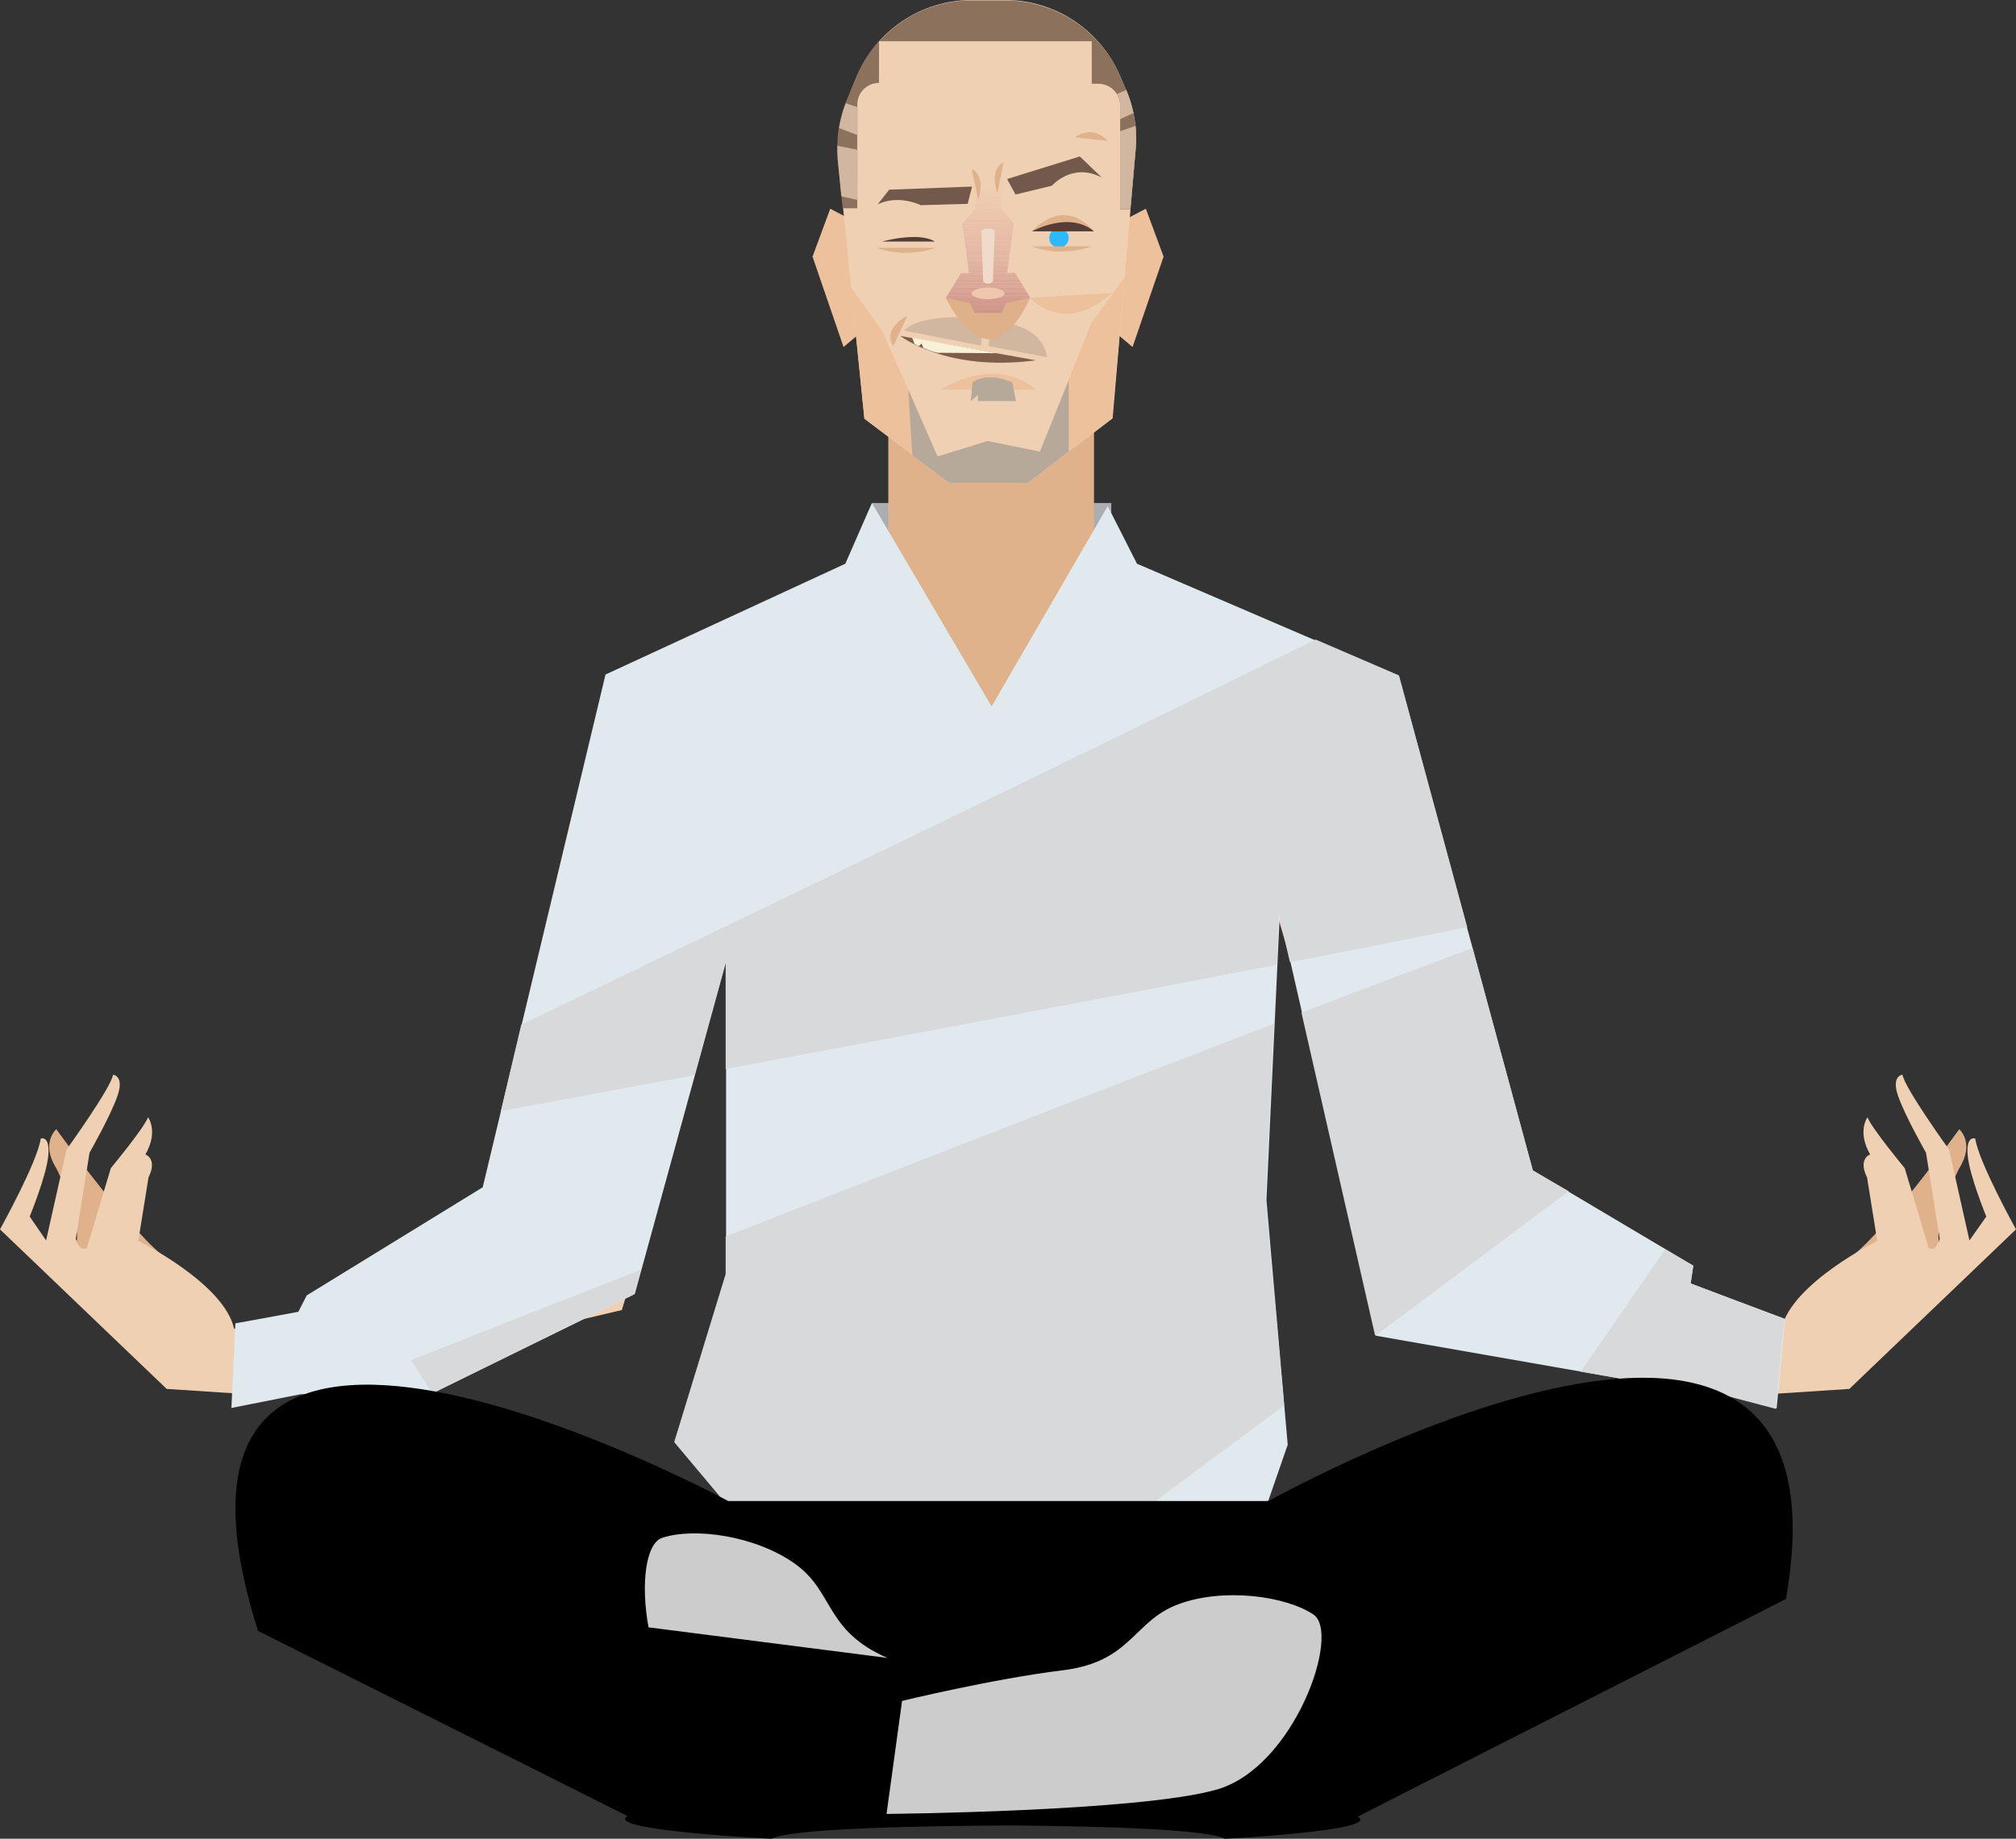
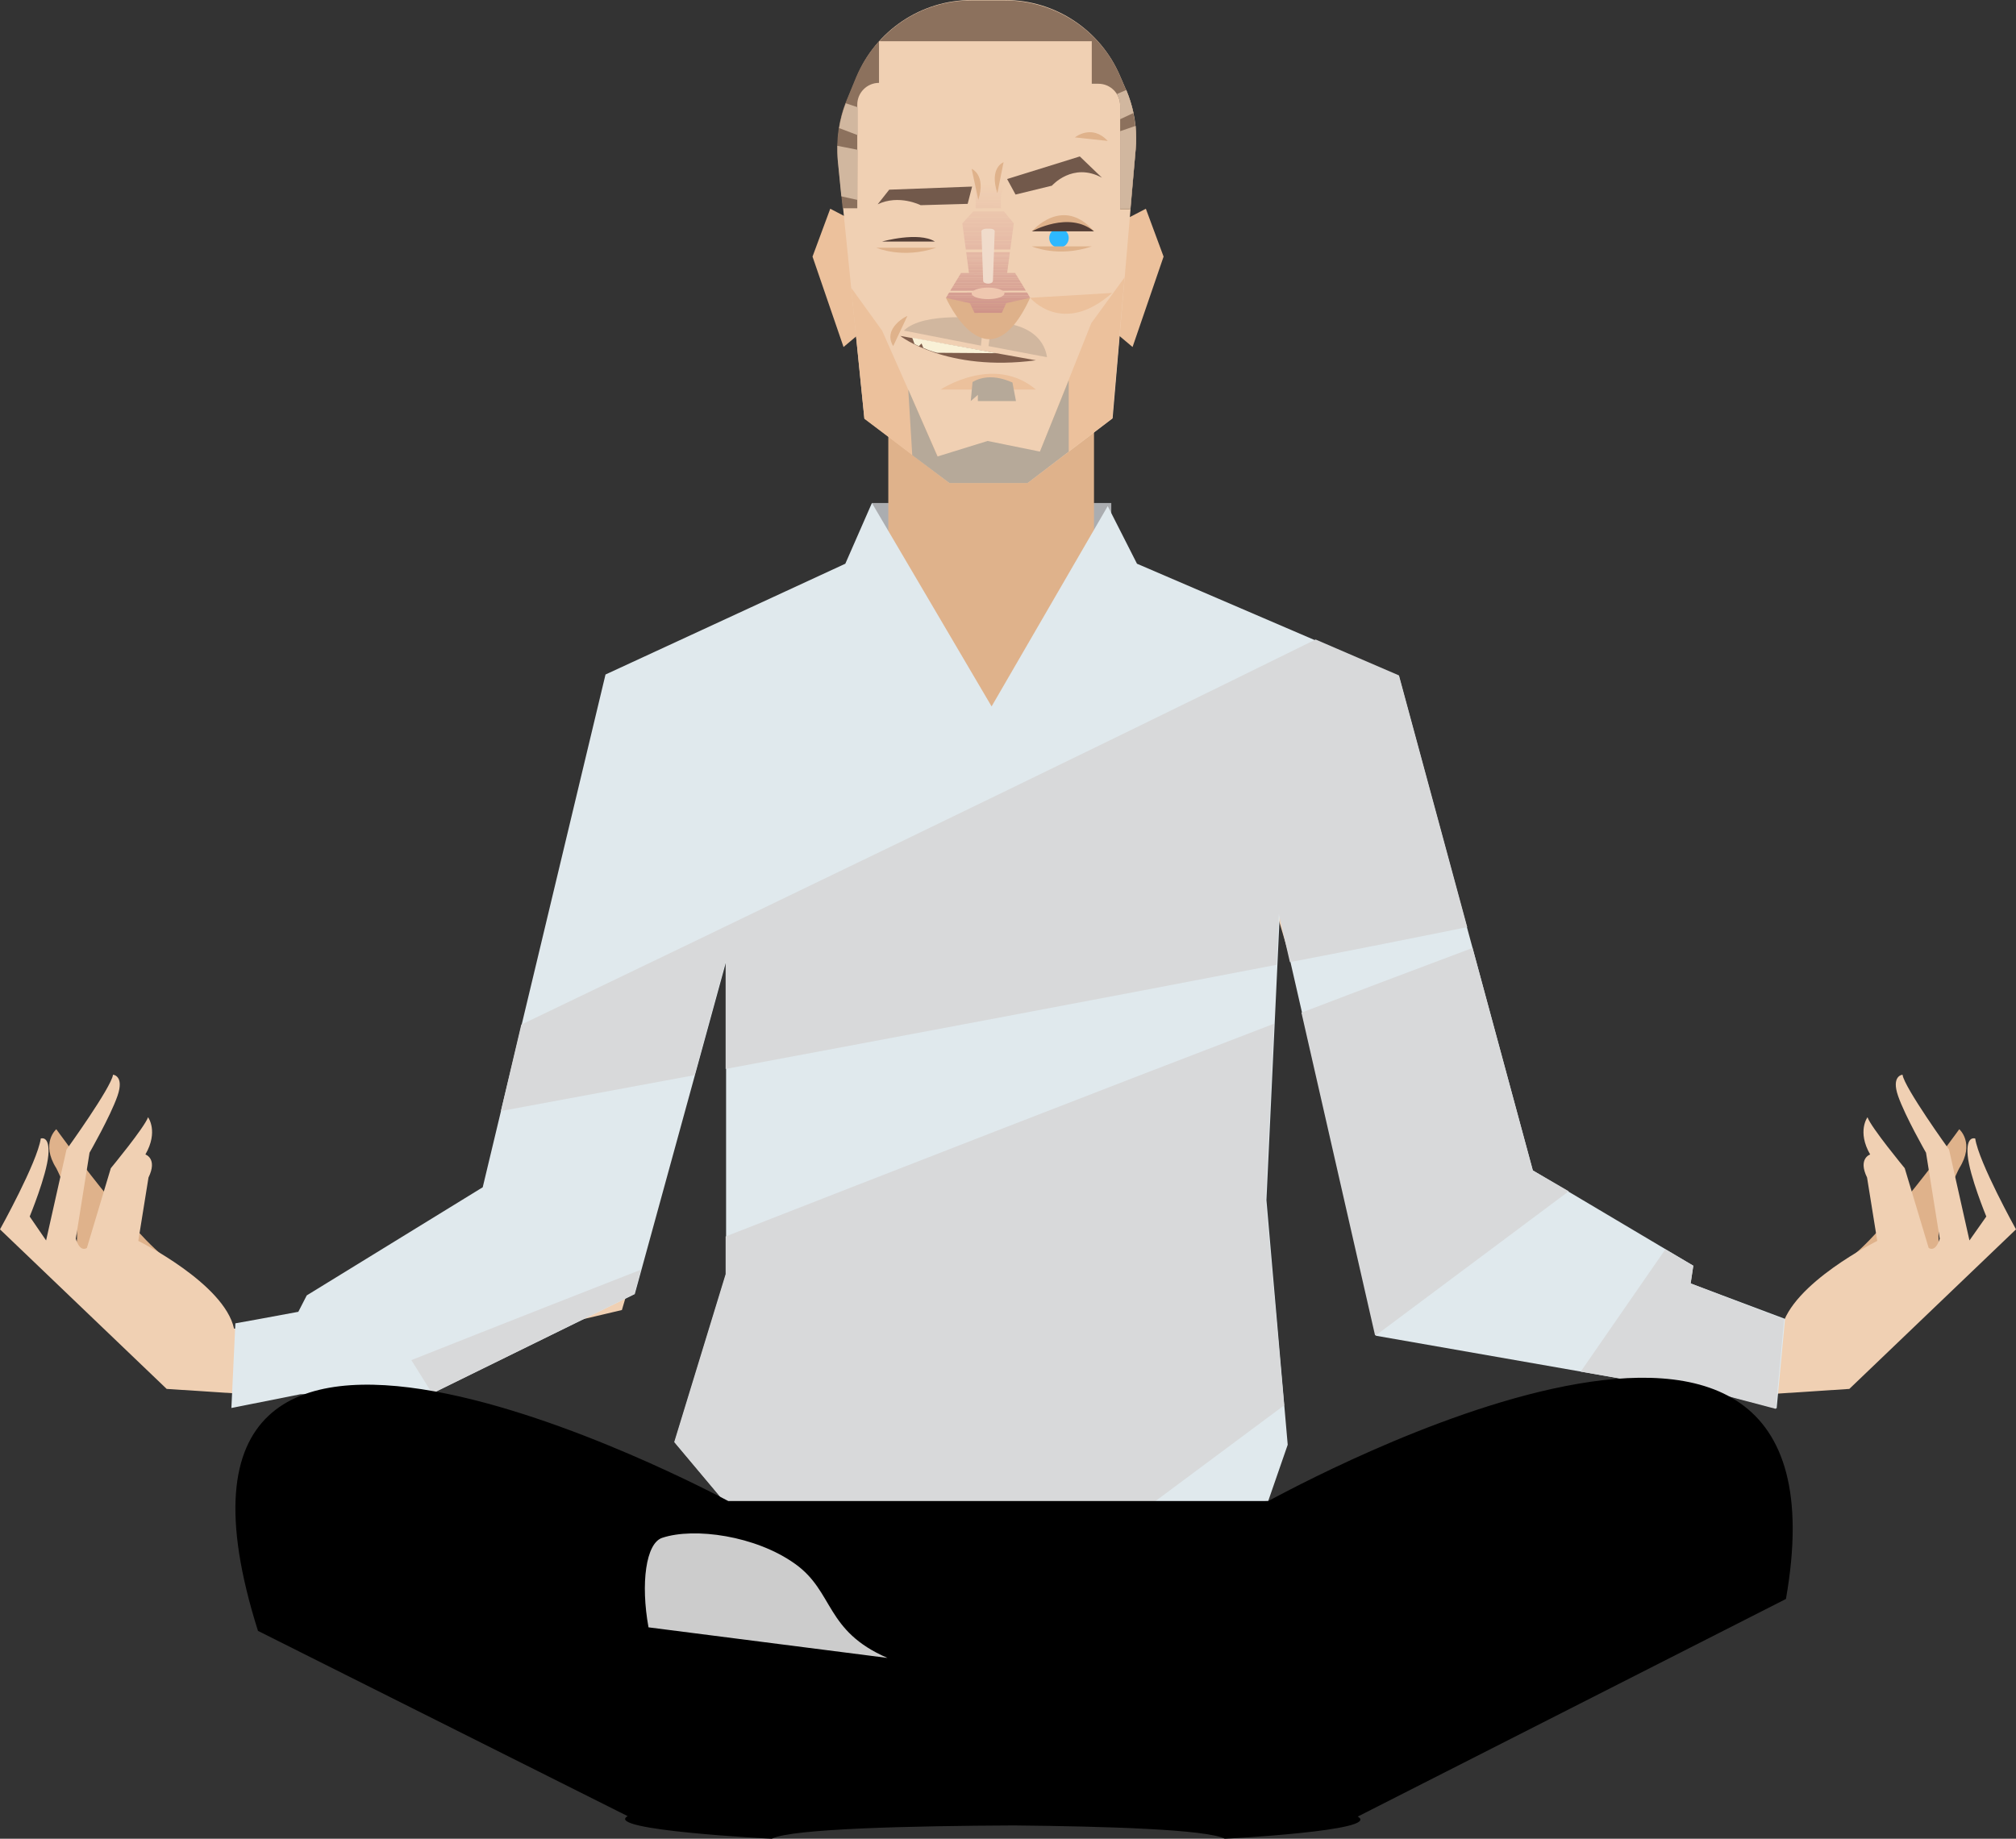
<svg xmlns="http://www.w3.org/2000/svg" xmlns:xlink="http://www.w3.org/1999/xlink" version="1.1" id="Layer_1" x="0px" y="0px" viewBox="0 0 454.8 414.9" style="enable-background:new 0 0 454.8 414.9;" xml:space="preserve">
  <rect x="0" y="0" width="454.8" height="414.9" fill="#333333" stroke="none" />
  <style type="text/css">
	.st0{fill:#DFB28B;}
	.st1{fill:#F0D0B3;}
	.st2{fill:#ABADB0;}
	.st3{fill:#ECC19C;}
	.st4{fill:#D1B79F;}
	.st5{fill:#DEB18A;}
	.st6{clip-path:url(#SVGID_2_);fill:#F0D0B3;}
	.st7{clip-path:url(#SVGID_4_);fill:#F0D0B3;}
	.st8{clip-path:url(#SVGID_6_);fill:#F0CFB2;}
	.st9{clip-path:url(#SVGID_8_);fill:#EFCEB2;}
	.st10{clip-path:url(#SVGID_10_);fill:#EFCDB1;}
	.st11{clip-path:url(#SVGID_12_);fill:#EECCB1;}
	.st12{clip-path:url(#SVGID_14_);fill:#EECBB0;}
	.st13{clip-path:url(#SVGID_16_);fill:#EDCAAF;}
	.st14{clip-path:url(#SVGID_18_);fill:#EDC9AF;}
	.st15{clip-path:url(#SVGID_20_);fill:#ECC8AE;}
	.st16{clip-path:url(#SVGID_22_);fill:#ECC7AD;}
	.st17{clip-path:url(#SVGID_24_);fill:#EBC6AD;}
	.st18{clip-path:url(#SVGID_26_);fill:#EBC5AC;}
	.st19{clip-path:url(#SVGID_28_);fill:#EAC4AC;}
	.st20{clip-path:url(#SVGID_30_);fill:#EAC2AB;}
	.st21{clip-path:url(#SVGID_32_);fill:#E9C1AA;}
	.st22{clip-path:url(#SVGID_34_);fill:#E9C0AA;}
	.st23{clip-path:url(#SVGID_36_);fill:#E8BFA9;}
	.st24{clip-path:url(#SVGID_38_);fill:#E8BEA8;}
	.st25{clip-path:url(#SVGID_40_);fill:#E7BDA8;}
	.st26{clip-path:url(#SVGID_42_);fill:#E7BCA7;}
	.st27{clip-path:url(#SVGID_44_);fill:#E6BBA7;}
	.st28{clip-path:url(#SVGID_46_);fill:#E6BAA6;}
	.st29{clip-path:url(#SVGID_48_);fill:#E5B9A5;}
	.st30{clip-path:url(#SVGID_50_);fill:#E5B8A5;}
	.st31{clip-path:url(#SVGID_52_);fill:#E4B7A4;}
	.st32{clip-path:url(#SVGID_54_);fill:#E4B7A4;}
	.st33{clip-path:url(#SVGID_56_);fill:#E3B6A3;}
	.st34{clip-path:url(#SVGID_58_);fill:#E3B5A2;}
	.st35{clip-path:url(#SVGID_60_);fill:#E2B4A2;}
	.st36{clip-path:url(#SVGID_62_);fill:#E2B3A1;}
	.st37{clip-path:url(#SVGID_64_);fill:#E1B2A0;}
	.st38{clip-path:url(#SVGID_66_);fill:#E0B19F;}
	.st39{clip-path:url(#SVGID_68_);fill:#E0B09F;}
	.st40{clip-path:url(#SVGID_70_);fill:#DFAF9E;}
	.st41{clip-path:url(#SVGID_72_);fill:#DFAE9D;}
	.st42{clip-path:url(#SVGID_74_);fill:#DEAD9C;}
	.st43{clip-path:url(#SVGID_76_);fill:#DDAC9C;}
	.st44{clip-path:url(#SVGID_78_);fill:#DDAB9B;}
	.st45{clip-path:url(#SVGID_80_);fill:#DCAA9A;}
	.st46{clip-path:url(#SVGID_82_);fill:#DCA999;}
	.st47{clip-path:url(#SVGID_84_);fill:#DBA898;}
	.st48{clip-path:url(#SVGID_86_);fill:#DAA798;}
	.st49{clip-path:url(#SVGID_88_);fill:#DAA697;}
	.st50{clip-path:url(#SVGID_90_);fill:#D9A596;}
	.st51{clip-path:url(#SVGID_92_);fill:#D9A495;}
	.st52{clip-path:url(#SVGID_94_);fill:#D8A395;}
	.st53{clip-path:url(#SVGID_96_);fill:#D7A294;}
	.st54{clip-path:url(#SVGID_98_);fill:#D7A093;}
	.st55{clip-path:url(#SVGID_100_);fill:#D69F92;}
	.st56{clip-path:url(#SVGID_102_);fill:#D59E92;}
	.st57{clip-path:url(#SVGID_104_);fill:#D59D91;}
	.st58{clip-path:url(#SVGID_106_);fill:#D49C90;}
	.st59{clip-path:url(#SVGID_108_);fill:#D49B8F;}
	.st60{clip-path:url(#SVGID_110_);fill:#D39A8F;}
	.st61{clip-path:url(#SVGID_112_);fill:#D2998E;}
	.st62{clip-path:url(#SVGID_114_);fill:#D2988D;}
	.st63{clip-path:url(#SVGID_116_);fill:#D1978C;}
	.st64{clip-path:url(#SVGID_118_);fill:#D1968B;}
	.st65{clip-path:url(#SVGID_120_);fill:#D0958B;}
	.st66{clip-path:url(#SVGID_122_);fill:#CF948A;}
	.st67{clip-path:url(#SVGID_124_);fill:#CF9389;}
	.st68{fill:#EFC7AF;}
	.st69{fill:#F0DBCB;}
	.st70{fill:#72594B;}
	.st71{fill:#2EB8FF;}
	.st72{fill:#543E36;}
	.st73{fill:#8C715D;}
	.st74{fill:#7F5D4B;}
	.st75{fill:#F9F1D7;}
	.st76{fill:#B6A999;}
	.st77{fill:#E0E9ED;}
	.st78{fill:#D8D9DA;}
	.st79{fill:#CCCCCC;}
</style>
  <g>
    <g>
      <g>
        <path class="st0" d="M38.4,284.6c-8.1-5.3-25.7-29.8-25.7-29.8s-3.6,3.1,0,8.8c0,0,8.2,15.8,2.9,20.2     C15.5,283.8,42.3,287.2,38.4,284.6z" />
        <path class="st1" d="M155.7,191.8L155.7,191.8l-19.6-21.2c0,0-15.1,41.6-15.9,73.3l-6.1,25.1c-18.8,2.6-37,24.2-43.3,27.4     c-6.3,3.2-18,3.4-18,3.4C50.6,289.6,31.2,280,31.2,280l2.3-14.3c2.1-4.3-0.7-5.2-0.7-5.2c3-5.2,0.6-8.4,0.6-8.4     c-0.8,2.3-8.4,11.5-8.4,11.5l-5.4,18c-1.7,1-2.5-2.1-2.5-2.1l3.1-19.4c0,0,4.7-8.2,6.3-12.8s-1-4.8-1-4.8     c-0.4,2.9-10.5,16.9-10.5,16.9l-4.6,20.5l-3.7-5.4c0,0,3.8-9.2,4.2-13.8c0.4-4.6-1.7-3.8-1.7-3.8C8.4,262.3,0,277.4,0,277.4     l37.6,36l21.4,1.4l81.3-19.2l28.8-98.1L155.7,191.8z" />
      </g>
    </g>
    <g>
      <g>
        <path class="st0" d="M416.3,284.6c8.1-5.3,25.7-29.8,25.7-29.8s3.6,3.1,0,8.8c0,0-8.2,15.8-2.9,20.2     C439.1,283.8,412.3,287.2,416.3,284.6z" />
        <path class="st1" d="M299,191.8L299,191.8l19.6-21.2c0,0,15.1,41.6,15.9,73.3l6.1,25.1c18.8,2.6,37,24.2,43.3,27.4     c6.3,3.2,18,3.4,18,3.4c2.2-10.2,21.6-19.8,21.6-19.8l-2.3-14.3c-2.1-4.3,0.7-5.2,0.7-5.2c-3-5.2-0.6-8.4-0.6-8.4     c0.8,2.3,8.4,11.5,8.4,11.5l5.4,18c1.7,1,2.5-2.1,2.5-2.1l-3.1-19.4c0,0-4.7-8.2-6.3-12.8c-1.6-4.6,1-4.8,1-4.8     c0.4,2.9,10.5,16.9,10.5,16.9l4.6,20.5l3.8-5.4c0,0-3.8-9.2-4.2-13.8c-0.4-4.6,1.7-3.8,1.7-3.8c0.8,5.4,9.2,20.5,9.2,20.5     l-37.6,36l-21.4,1.4l-81.3-19.2l-29-98.1L299,191.8z" />
      </g>
    </g>
    <rect x="196.7" y="113.5" class="st2" width="54" height="42.2" />
    <g>
      <g>
        <path class="st0" d="M246.8,129.2V66.8h-46.4v62.4c-9,5.7,14.6,45.8,23.4,45.8C234.5,175,255.8,134.9,246.8,129.2z" />
      </g>
      <g>
        <g>
          <g>
            <polygon class="st3" points="197.3,52.3 187.3,47.1 183.3,57.9 190.3,78.3 196,73.5      " />
          </g>
          <g>
            <polygon class="st3" points="248.5,52.3 258.5,47.1 262.5,57.9 255.5,78.3 249.8,73.5      " />
          </g>
        </g>
        <g>
          <path class="st1" d="M226.8,0h-7.6c-11.4,0-21.7,6.9-26,17.5l-2.1,5.1c-1.8,4.3-2.4,8.9-2,13.5l5.9,58.3l19.2,14.6h17.6      L251,94.4l5.2-60.7c0.4-4.6-0.3-9.2-2.2-13.5l-1.3-3C248.3,6.8,238.1,0,226.8,0z" />
        </g>
        <path class="st4" d="M203.9,74.6l17.4,3.4l0.6-6.1C221.9,71.9,208.4,70.2,203.9,74.6z" />
        <path class="st4" d="M223.7,72.7l-0.7,5.4l13.2,2.5C236.1,80.6,236,72.9,223.7,72.7z" />
        <g>
          <g>
-             <path class="st5" d="M213.4,67.2c0,0,9.3,21,19,0H213.4z" />
+             <path class="st5" d="M213.4,67.2c0,0,9.3,21,19,0H213.4" />
          </g>
          <g>
            <g>
              <g>
                <g>
                  <defs>
                    <polygon id="SVGID_1_" points="232.4,67.2 229,61.6 227.2,61.6 228.7,50.4 225.8,46.9 225.8,44 229.2,35.3 216.5,35.4            220.1,43.7 220.1,47.1 217.1,50.4 218.6,61.6 216.8,61.6 213.4,67.2 218.8,68.4 219.9,70.7 226,70.6 227,68.4          " />
                  </defs>
                  <clipPath id="SVGID_2_">
                    <use xlink:href="#SVGID_1_" style="overflow:visible;" />
                  </clipPath>
                  <rect x="213.4" y="35.3" transform="matrix(1 -1.321753e-03 1.321753e-03 1 -5.023027e-02 0.295)" class="st6" width="19" height="5.7" />
                </g>
              </g>
              <g>
                <g>
                  <defs>
                    <polygon id="SVGID_3_" points="232.4,67.2 229,61.6 227.2,61.6 228.7,50.4 225.8,46.9 225.8,44 229.2,35.3 216.5,35.4            220.1,43.7 220.1,47.1 217.1,50.4 218.6,61.6 216.8,61.6 213.4,67.2 218.8,68.4 219.9,70.7 226,70.6 227,68.4          " />
                  </defs>
                  <clipPath id="SVGID_4_">
                    <use xlink:href="#SVGID_3_" style="overflow:visible;" />
                  </clipPath>
                  <rect x="213.4" y="41" transform="matrix(1 -1.321753e-03 1.321753e-03 1 -5.445988e-02 0.295)" class="st7" width="19" height="0.7" />
                </g>
              </g>
              <g>
                <g>
                  <defs>
                    <polygon id="SVGID_5_" points="232.4,67.2 229,61.6 227.2,61.6 228.7,50.4 225.8,46.9 225.8,44 229.2,35.3 216.5,35.4            220.1,43.7 220.1,47.1 217.1,50.4 218.6,61.6 216.8,61.6 213.4,67.2 218.8,68.4 219.9,70.7 226,70.6 227,68.4          " />
                  </defs>
                  <clipPath id="SVGID_6_">
                    <use xlink:href="#SVGID_5_" style="overflow:visible;" />
                  </clipPath>
                  <rect x="213.4" y="41.7" transform="matrix(1 -1.321753e-03 1.321753e-03 1 -5.538511e-02 0.295)" class="st8" width="19" height="0.7" />
                </g>
              </g>
              <g>
                <g>
                  <defs>
                    <polygon id="SVGID_7_" points="232.4,67.2 229,61.6 227.2,61.6 228.7,50.4 225.8,46.9 225.8,44 229.2,35.3 216.5,35.4            220.1,43.7 220.1,47.1 217.1,50.4 218.6,61.6 216.8,61.6 213.4,67.2 218.8,68.4 219.9,70.7 226,70.6 227,68.4          " />
                  </defs>
                  <clipPath id="SVGID_8_">
                    <use xlink:href="#SVGID_7_" style="overflow:visible;" />
                  </clipPath>
                  <rect x="213.4" y="42.3" transform="matrix(1 -1.321753e-03 1.321753e-03 1 -5.617816e-02 0.295)" class="st9" width="19" height="0.7" />
                </g>
              </g>
              <g>
                <g>
                  <defs>
                    <polygon id="SVGID_9_" points="232.4,67.2 229,61.6 227.2,61.6 228.7,50.4 225.8,46.9 225.8,44 229.2,35.3 216.5,35.4            220.1,43.7 220.1,47.1 217.1,50.4 218.6,61.6 216.8,61.6 213.4,67.2 218.8,68.4 219.9,70.7 226,70.6 227,68.4          " />
                  </defs>
                  <clipPath id="SVGID_10_">
                    <use xlink:href="#SVGID_9_" style="overflow:visible;" />
                  </clipPath>
                  <rect x="213.4" y="43" transform="matrix(1 -1.321753e-03 1.321753e-03 1 -5.710338e-02 0.295)" class="st10" width="19" height="0.7" />
                </g>
              </g>
              <g>
                <g>
                  <defs>
                    <polygon id="SVGID_11_" points="232.4,67.2 229,61.6 227.2,61.6 228.7,50.4 225.8,46.9 225.8,44 229.2,35.3 216.5,35.4            220.1,43.7 220.1,47.1 217.1,50.4 218.6,61.6 216.8,61.6 213.4,67.2 218.8,68.4 219.9,70.7 226,70.6 227,68.4          " />
                  </defs>
                  <clipPath id="SVGID_12_">
                    <use xlink:href="#SVGID_11_" style="overflow:visible;" />
                  </clipPath>
                  <rect x="213.4" y="43.7" transform="matrix(1 -1.321753e-03 1.321753e-03 1 -5.802861e-02 0.295)" class="st11" width="19" height="0.7" />
                </g>
              </g>
              <g>
                <g>
                  <defs>
                    <polygon id="SVGID_13_" points="232.4,67.2 229,61.6 227.2,61.6 228.7,50.4 225.8,46.9 225.8,44 229.2,35.3 216.5,35.4            220.1,43.7 220.1,47.1 217.1,50.4 218.6,61.6 216.8,61.6 213.4,67.2 218.8,68.4 219.9,70.7 226,70.6 227,68.4          " />
                  </defs>
                  <clipPath id="SVGID_14_">
                    <use xlink:href="#SVGID_13_" style="overflow:visible;" />
                  </clipPath>
                  <rect x="213.4" y="44.3" transform="matrix(1 -1.321753e-03 1.321753e-03 1 -5.882166e-02 0.295)" class="st12" width="19" height="0.7" />
                </g>
              </g>
              <g>
                <g>
                  <defs>
                    <polygon id="SVGID_15_" points="232.4,67.2 229,61.6 227.2,61.6 228.7,50.4 225.8,46.9 225.8,44 229.2,35.3 216.5,35.4            220.1,43.7 220.1,47.1 217.1,50.4 218.6,61.6 216.8,61.6 213.4,67.2 218.8,68.4 219.9,70.7 226,70.6 227,68.4          " />
                  </defs>
                  <clipPath id="SVGID_16_">
                    <use xlink:href="#SVGID_15_" style="overflow:visible;" />
                  </clipPath>
                  <rect x="213.4" y="45" transform="matrix(1 -1.321753e-03 1.321753e-03 1 -5.974689e-02 0.295)" class="st13" width="19" height="0.7" />
                </g>
              </g>
              <g>
                <g>
                  <defs>
                    <polygon id="SVGID_17_" points="232.4,67.2 229,61.6 227.2,61.6 228.7,50.4 225.8,46.9 225.8,44 229.2,35.3 216.5,35.4            220.1,43.7 220.1,47.1 217.1,50.4 218.6,61.6 216.8,61.6 213.4,67.2 218.8,68.4 219.9,70.7 226,70.6 227,68.4          " />
                  </defs>
                  <clipPath id="SVGID_18_">
                    <use xlink:href="#SVGID_17_" style="overflow:visible;" />
                  </clipPath>
                  <rect x="213.4" y="45.7" transform="matrix(1 -1.321753e-03 1.321753e-03 1 -6.067212e-02 0.295)" class="st14" width="19" height="0.7" />
                </g>
              </g>
              <g>
                <g>
                  <defs>
                    <polygon id="SVGID_19_" points="232.4,67.2 229,61.6 227.2,61.6 228.7,50.4 225.8,46.9 225.8,44 229.2,35.3 216.5,35.4            220.1,43.7 220.1,47.1 217.1,50.4 218.6,61.6 216.8,61.6 213.4,67.2 218.8,68.4 219.9,70.7 226,70.6 227,68.4          " />
                  </defs>
                  <clipPath id="SVGID_20_">
                    <use xlink:href="#SVGID_19_" style="overflow:visible;" />
                  </clipPath>
                  <rect x="213.4" y="46.3" transform="matrix(1 -1.321753e-03 1.321753e-03 1 -6.146517e-02 0.295)" class="st15" width="19" height="0.7" />
                </g>
              </g>
              <g>
                <g>
                  <defs>
                    <polygon id="SVGID_21_" points="232.4,67.2 229,61.6 227.2,61.6 228.7,50.4 225.8,46.9 225.8,44 229.2,35.3 216.5,35.4            220.1,43.7 220.1,47.1 217.1,50.4 218.6,61.6 216.8,61.6 213.4,67.2 218.8,68.4 219.9,70.7 226,70.6 227,68.4          " />
                  </defs>
                  <clipPath id="SVGID_22_">
                    <use xlink:href="#SVGID_21_" style="overflow:visible;" />
                  </clipPath>
-                   <rect x="213.4" y="47" transform="matrix(1 -1.321753e-03 1.321753e-03 1 -6.239039e-02 0.295)" class="st16" width="19" height="0.7" />
                </g>
              </g>
              <g>
                <g>
                  <defs>
                    <polygon id="SVGID_23_" points="232.4,67.2 229,61.6 227.2,61.6 228.7,50.4 225.8,46.9 225.8,44 229.2,35.3 216.5,35.4            220.1,43.7 220.1,47.1 217.1,50.4 218.6,61.6 216.8,61.6 213.4,67.2 218.8,68.4 219.9,70.7 226,70.6 227,68.4          " />
                  </defs>
                  <clipPath id="SVGID_24_">
                    <use xlink:href="#SVGID_23_" style="overflow:visible;" />
                  </clipPath>
                  <rect x="213.4" y="47.7" transform="matrix(1 -1.321753e-03 1.321753e-03 1 -6.331562e-02 0.295)" class="st17" width="19" height="0.7" />
                </g>
              </g>
              <g>
                <g>
                  <defs>
                    <polygon id="SVGID_25_" points="232.4,67.2 229,61.6 227.2,61.6 228.7,50.4 225.8,46.9 225.8,44 229.2,35.3 216.5,35.4            220.1,43.7 220.1,47.1 217.1,50.4 218.6,61.6 216.8,61.6 213.4,67.2 218.8,68.4 219.9,70.7 226,70.6 227,68.4          " />
                  </defs>
                  <clipPath id="SVGID_26_">
                    <use xlink:href="#SVGID_25_" style="overflow:visible;" />
                  </clipPath>
                  <rect x="213.4" y="48.3" transform="matrix(1 -1.321753e-03 1.321753e-03 1 -6.410867e-02 0.295)" class="st18" width="19" height="0.7" />
                </g>
              </g>
              <g>
                <g>
                  <defs>
                    <polygon id="SVGID_27_" points="232.4,67.2 229,61.6 227.2,61.6 228.7,50.4 225.8,46.9 225.8,44 229.2,35.3 216.5,35.4            220.1,43.7 220.1,47.1 217.1,50.4 218.6,61.6 216.8,61.6 213.4,67.2 218.8,68.4 219.9,70.7 226,70.6 227,68.4          " />
                  </defs>
                  <clipPath id="SVGID_28_">
                    <use xlink:href="#SVGID_27_" style="overflow:visible;" />
                  </clipPath>
                  <rect x="213.4" y="49" transform="matrix(1 -1.321753e-03 1.321753e-03 1 -6.503390e-02 0.295)" class="st19" width="19" height="0.7" />
                </g>
              </g>
              <g>
                <g>
                  <defs>
                    <polygon id="SVGID_29_" points="232.4,67.2 229,61.6 227.2,61.6 228.7,50.4 225.8,46.9 225.8,44 229.2,35.3 216.5,35.4            220.1,43.7 220.1,47.1 217.1,50.4 218.6,61.6 216.8,61.6 213.4,67.2 218.8,68.4 219.9,70.7 226,70.6 227,68.4          " />
                  </defs>
                  <clipPath id="SVGID_30_">
                    <use xlink:href="#SVGID_29_" style="overflow:visible;" />
                  </clipPath>
                  <rect x="213.4" y="49.6" transform="matrix(1 -1.321753e-03 1.321753e-03 1 -6.582695e-02 0.295)" class="st20" width="19" height="0.7" />
                </g>
              </g>
              <g>
                <g>
                  <defs>
                    <polygon id="SVGID_31_" points="232.4,67.2 229,61.6 227.2,61.6 228.7,50.4 225.8,46.9 225.8,44 229.2,35.3 216.5,35.4            220.1,43.7 220.1,47.1 217.1,50.4 218.6,61.6 216.8,61.6 213.4,67.2 218.8,68.4 219.9,70.7 226,70.6 227,68.4          " />
                  </defs>
                  <clipPath id="SVGID_32_">
                    <use xlink:href="#SVGID_31_" style="overflow:visible;" />
                  </clipPath>
                  <rect x="213.4" y="50.3" transform="matrix(1 -1.321753e-03 1.321753e-03 1 -6.675218e-02 0.295)" class="st21" width="19" height="0.7" />
                </g>
              </g>
              <g>
                <g>
                  <defs>
                    <polygon id="SVGID_33_" points="232.4,67.2 229,61.6 227.2,61.6 228.7,50.4 225.8,46.9 225.8,44 229.2,35.3 216.5,35.4            220.1,43.7 220.1,47.1 217.1,50.4 218.6,61.6 216.8,61.6 213.4,67.2 218.8,68.4 219.9,70.7 226,70.6 227,68.4          " />
                  </defs>
                  <clipPath id="SVGID_34_">
                    <use xlink:href="#SVGID_33_" style="overflow:visible;" />
                  </clipPath>
                  <rect x="213.4" y="51" transform="matrix(1 -1.321753e-03 1.321753e-03 1 -6.767741e-02 0.295)" class="st22" width="19" height="0.7" />
                </g>
              </g>
              <g>
                <g>
                  <defs>
                    <polygon id="SVGID_35_" points="232.4,67.2 229,61.6 227.2,61.6 228.7,50.4 225.8,46.9 225.8,44 229.2,35.3 216.5,35.4            220.1,43.7 220.1,47.1 217.1,50.4 218.6,61.6 216.8,61.6 213.4,67.2 218.8,68.4 219.9,70.7 226,70.6 227,68.4          " />
                  </defs>
                  <clipPath id="SVGID_36_">
                    <use xlink:href="#SVGID_35_" style="overflow:visible;" />
                  </clipPath>
                  <rect x="213.4" y="51.6" transform="matrix(1 -1.321753e-03 1.321753e-03 1 -6.847046e-02 0.295)" class="st23" width="19" height="0.7" />
                </g>
              </g>
              <g>
                <g>
                  <defs>
                    <polygon id="SVGID_37_" points="232.4,67.2 229,61.6 227.2,61.6 228.7,50.4 225.8,46.9 225.8,44 229.2,35.3 216.5,35.4            220.1,43.7 220.1,47.1 217.1,50.4 218.6,61.6 216.8,61.6 213.4,67.2 218.8,68.4 219.9,70.7 226,70.6 227,68.4          " />
                  </defs>
                  <clipPath id="SVGID_38_">
                    <use xlink:href="#SVGID_37_" style="overflow:visible;" />
                  </clipPath>
                  <rect x="213.4" y="52.3" transform="matrix(1 -1.321753e-03 1.321753e-03 1 -6.939568e-02 0.295)" class="st24" width="19" height="0.7" />
                </g>
              </g>
              <g>
                <g>
                  <defs>
                    <polygon id="SVGID_39_" points="232.4,67.2 229,61.6 227.2,61.6 228.7,50.4 225.8,46.9 225.8,44 229.2,35.3 216.5,35.4            220.1,43.7 220.1,47.1 217.1,50.4 218.6,61.6 216.8,61.6 213.4,67.2 218.8,68.4 219.9,70.7 226,70.6 227,68.4          " />
                  </defs>
                  <clipPath id="SVGID_40_">
                    <use xlink:href="#SVGID_39_" style="overflow:visible;" />
                  </clipPath>
                  <rect x="213.4" y="53" transform="matrix(1 -1.321753e-03 1.321753e-03 1 -7.032091e-02 0.295)" class="st25" width="19" height="0.7" />
                </g>
              </g>
              <g>
                <g>
                  <defs>
                    <polygon id="SVGID_41_" points="232.4,67.2 229,61.6 227.2,61.6 228.7,50.4 225.8,46.9 225.8,44 229.2,35.3 216.5,35.4            220.1,43.7 220.1,47.1 217.1,50.4 218.6,61.6 216.8,61.6 213.4,67.2 218.8,68.4 219.9,70.7 226,70.6 227,68.4          " />
                  </defs>
                  <clipPath id="SVGID_42_">
                    <use xlink:href="#SVGID_41_" style="overflow:visible;" />
                  </clipPath>
                  <rect x="213.4" y="53.6" transform="matrix(1 -1.321753e-03 1.321753e-03 1 -7.111396e-02 0.295)" class="st26" width="19" height="0.7" />
                </g>
              </g>
              <g>
                <g>
                  <defs>
                    <polygon id="SVGID_43_" points="232.4,67.2 229,61.6 227.2,61.6 228.7,50.4 225.8,46.9 225.8,44 229.2,35.3 216.5,35.4            220.1,43.7 220.1,47.1 217.1,50.4 218.6,61.6 216.8,61.6 213.4,67.2 218.8,68.4 219.9,70.7 226,70.6 227,68.4          " />
                  </defs>
                  <clipPath id="SVGID_44_">
                    <use xlink:href="#SVGID_43_" style="overflow:visible;" />
                  </clipPath>
                  <rect x="213.4" y="54.3" transform="matrix(1 -1.321753e-03 1.321753e-03 1 -7.203919e-02 0.295)" class="st27" width="19" height="0.7" />
                </g>
              </g>
              <g>
                <g>
                  <defs>
                    <polygon id="SVGID_45_" points="232.4,67.2 229,61.6 227.2,61.6 228.7,50.4 225.8,46.9 225.8,44 229.2,35.3 216.5,35.4            220.1,43.7 220.1,47.1 217.1,50.4 218.6,61.6 216.8,61.6 213.4,67.2 218.8,68.4 219.9,70.7 226,70.6 227,68.4          " />
                  </defs>
                  <clipPath id="SVGID_46_">
                    <use xlink:href="#SVGID_45_" style="overflow:visible;" />
                  </clipPath>
                  <rect x="213.4" y="55" transform="matrix(1 -1.321753e-03 1.321753e-03 1 -7.296441e-02 0.295)" class="st28" width="19" height="0.7" />
                </g>
              </g>
              <g>
                <g>
                  <defs>
                    <polygon id="SVGID_47_" points="232.4,67.2 229,61.6 227.2,61.6 228.7,50.4 225.8,46.9 225.8,44 229.2,35.3 216.5,35.4            220.1,43.7 220.1,47.1 217.1,50.4 218.6,61.6 216.8,61.6 213.4,67.2 218.8,68.4 219.9,70.7 226,70.6 227,68.4          " />
                  </defs>
                  <clipPath id="SVGID_48_">
                    <use xlink:href="#SVGID_47_" style="overflow:visible;" />
                  </clipPath>
                  <rect x="213.4" y="55.6" transform="matrix(1 -1.321753e-03 1.321753e-03 1 -7.375747e-02 0.295)" class="st29" width="19" height="0.7" />
                </g>
              </g>
              <g>
                <g>
                  <defs>
-                     <polygon id="SVGID_49_" points="232.4,67.2 229,61.6 227.2,61.6 228.7,50.4 225.8,46.9 225.8,44 229.2,35.3 216.5,35.4            220.1,43.7 220.1,47.1 217.1,50.4 218.6,61.6 216.8,61.6 213.4,67.2 218.8,68.4 219.9,70.7 226,70.6 227,68.4          " />
-                   </defs>
+                     </defs>
                  <clipPath id="SVGID_50_">
                    <use xlink:href="#SVGID_49_" style="overflow:visible;" />
                  </clipPath>
-                   <rect x="213.4" y="56.3" transform="matrix(1 -1.321753e-03 1.321753e-03 1 -7.468270e-02 0.295)" class="st30" width="19" height="0.7" />
                </g>
              </g>
              <g>
                <g>
                  <defs>
                    <polygon id="SVGID_51_" points="232.4,67.2 229,61.6 227.2,61.6 228.7,50.4 225.8,46.9 225.8,44 229.2,35.3 216.5,35.4            220.1,43.7 220.1,47.1 217.1,50.4 218.6,61.6 216.8,61.6 213.4,67.2 218.8,68.4 219.9,70.7 226,70.6 227,68.4          " />
                  </defs>
                  <clipPath id="SVGID_52_">
                    <use xlink:href="#SVGID_51_" style="overflow:visible;" />
                  </clipPath>
                  <rect x="213.4" y="56.9" transform="matrix(1 -1.321753e-03 1.321753e-03 1 -7.547575e-02 0.295)" class="st31" width="19" height="0.7" />
                </g>
              </g>
              <g>
                <g>
                  <defs>
                    <polygon id="SVGID_53_" points="232.4,67.2 229,61.6 227.2,61.6 228.7,50.4 225.8,46.9 225.8,44 229.2,35.3 216.5,35.4            220.1,43.7 220.1,47.1 217.1,50.4 218.6,61.6 216.8,61.6 213.4,67.2 218.8,68.4 219.9,70.7 226,70.6 227,68.4          " />
                  </defs>
                  <clipPath id="SVGID_54_">
                    <use xlink:href="#SVGID_53_" style="overflow:visible;" />
                  </clipPath>
                  <rect x="213.4" y="57.6" transform="matrix(1 -1.321753e-03 1.321753e-03 1 -7.620271e-02 0.295)" class="st32" width="19" height="0.4" />
                </g>
              </g>
              <g>
                <g>
                  <defs>
                    <polygon id="SVGID_55_" points="232.4,67.2 229,61.6 227.2,61.6 228.7,50.4 225.8,46.9 225.8,44 229.2,35.3 216.5,35.4            220.1,43.7 220.1,47.1 217.1,50.4 218.6,61.6 216.8,61.6 213.4,67.2 218.8,68.4 219.9,70.7 226,70.6 227,68.4          " />
                  </defs>
                  <clipPath id="SVGID_56_">
                    <use xlink:href="#SVGID_55_" style="overflow:visible;" />
                  </clipPath>
                  <rect x="213.4" y="58" transform="matrix(1 -1.321753e-03 1.321753e-03 1 -7.673141e-02 0.295)" class="st33" width="19" height="0.4" />
                </g>
              </g>
              <g>
                <g>
                  <defs>
                    <polygon id="SVGID_57_" points="232.4,67.2 229,61.6 227.2,61.6 228.7,50.4 225.8,46.9 225.8,44 229.2,35.3 216.5,35.4            220.1,43.7 220.1,47.1 217.1,50.4 218.6,61.6 216.8,61.6 213.4,67.2 218.8,68.4 219.9,70.7 226,70.6 227,68.4          " />
                  </defs>
                  <clipPath id="SVGID_58_">
                    <use xlink:href="#SVGID_57_" style="overflow:visible;" />
                  </clipPath>
                  <rect x="213.4" y="58.3" transform="matrix(1 -1.321753e-03 1.321753e-03 1 -7.712794e-02 0.295)" class="st34" width="19" height="0.4" />
                </g>
              </g>
              <g>
                <g>
                  <defs>
                    <polygon id="SVGID_59_" points="232.4,67.2 229,61.6 227.2,61.6 228.7,50.4 225.8,46.9 225.8,44 229.2,35.3 216.5,35.4            220.1,43.7 220.1,47.1 217.1,50.4 218.6,61.6 216.8,61.6 213.4,67.2 218.8,68.4 219.9,70.7 226,70.6 227,68.4          " />
                  </defs>
                  <clipPath id="SVGID_60_">
                    <use xlink:href="#SVGID_59_" style="overflow:visible;" />
                  </clipPath>
                  <rect x="213.4" y="58.7" transform="matrix(1 -1.321753e-03 1.321753e-03 1 -7.765664e-02 0.295)" class="st35" width="19" height="0.4" />
                </g>
              </g>
              <g>
                <g>
                  <defs>
                    <polygon id="SVGID_61_" points="232.4,67.2 229,61.6 227.2,61.6 228.7,50.4 225.8,46.9 225.8,44 229.2,35.3 216.5,35.4            220.1,43.7 220.1,47.1 217.1,50.4 218.6,61.6 216.8,61.6 213.4,67.2 218.8,68.4 219.9,70.7 226,70.6 227,68.4          " />
                  </defs>
                  <clipPath id="SVGID_62_">
                    <use xlink:href="#SVGID_61_" style="overflow:visible;" />
                  </clipPath>
                  <rect x="213.4" y="59.1" transform="matrix(1 -1.321753e-03 1.321753e-03 1 -7.818534e-02 0.295)" class="st36" width="19" height="0.4" />
                </g>
              </g>
              <g>
                <g>
                  <defs>
                    <polygon id="SVGID_63_" points="232.4,67.2 229,61.6 227.2,61.6 228.7,50.4 225.8,46.9 225.8,44 229.2,35.3 216.5,35.4            220.1,43.7 220.1,47.1 217.1,50.4 218.6,61.6 216.8,61.6 213.4,67.2 218.8,68.4 219.9,70.7 226,70.6 227,68.4          " />
                  </defs>
                  <clipPath id="SVGID_64_">
                    <use xlink:href="#SVGID_63_" style="overflow:visible;" />
                  </clipPath>
                  <rect x="213.4" y="59.4" transform="matrix(1 -1.321753e-03 1.321753e-03 1 -7.858187e-02 0.295)" class="st37" width="19" height="0.4" />
                </g>
              </g>
              <g>
                <g>
                  <defs>
                    <polygon id="SVGID_65_" points="232.4,67.2 229,61.6 227.2,61.6 228.7,50.4 225.8,46.9 225.8,44 229.2,35.3 216.5,35.4            220.1,43.7 220.1,47.1 217.1,50.4 218.6,61.6 216.8,61.6 213.4,67.2 218.8,68.4 219.9,70.7 226,70.6 227,68.4          " />
                  </defs>
                  <clipPath id="SVGID_66_">
                    <use xlink:href="#SVGID_65_" style="overflow:visible;" />
                  </clipPath>
                  <rect x="213.4" y="59.8" transform="matrix(1 -1.321753e-03 1.321753e-03 1 -7.911057e-02 0.295)" class="st38" width="19" height="0.4" />
                </g>
              </g>
              <g>
                <g>
                  <defs>
                    <polygon id="SVGID_67_" points="232.4,67.2 229,61.6 227.2,61.6 228.7,50.4 225.8,46.9 225.8,44 229.2,35.3 216.5,35.4            220.1,43.7 220.1,47.1 217.1,50.4 218.6,61.6 216.8,61.6 213.4,67.2 218.8,68.4 219.9,70.7 226,70.6 227,68.4          " />
                  </defs>
                  <clipPath id="SVGID_68_">
                    <use xlink:href="#SVGID_67_" style="overflow:visible;" />
                  </clipPath>
                  <rect x="213.4" y="60.2" transform="matrix(1 -1.321753e-03 1.321753e-03 1 -7.963927e-02 0.295)" class="st39" width="19" height="0.4" />
                </g>
              </g>
              <g>
                <g>
                  <defs>
                    <polygon id="SVGID_69_" points="232.4,67.2 229,61.6 227.2,61.6 228.7,50.4 225.8,46.9 225.8,44 229.2,35.3 216.5,35.4            220.1,43.7 220.1,47.1 217.1,50.4 218.6,61.6 216.8,61.6 213.4,67.2 218.8,68.4 219.9,70.7 226,70.6 227,68.4          " />
                  </defs>
                  <clipPath id="SVGID_70_">
                    <use xlink:href="#SVGID_69_" style="overflow:visible;" />
                  </clipPath>
                  <rect x="213.4" y="60.5" transform="matrix(1 -1.321753e-03 1.321753e-03 1 -8.003580e-02 0.295)" class="st40" width="19" height="0.4" />
                </g>
              </g>
              <g>
                <g>
                  <defs>
                    <polygon id="SVGID_71_" points="232.4,67.2 229,61.6 227.2,61.6 228.7,50.4 225.8,46.9 225.8,44 229.2,35.3 216.5,35.4            220.1,43.7 220.1,47.1 217.1,50.4 218.6,61.6 216.8,61.6 213.4,67.2 218.8,68.4 219.9,70.7 226,70.6 227,68.4          " />
                  </defs>
                  <clipPath id="SVGID_72_">
                    <use xlink:href="#SVGID_71_" style="overflow:visible;" />
                  </clipPath>
                  <rect x="213.4" y="60.9" transform="matrix(1 -1.321753e-03 1.321753e-03 1 -8.056450e-02 0.295)" class="st41" width="19" height="0.4" />
                </g>
              </g>
              <g>
                <g>
                  <defs>
                    <polygon id="SVGID_73_" points="232.4,67.2 229,61.6 227.2,61.6 228.7,50.4 225.8,46.9 225.8,44 229.2,35.3 216.5,35.4            220.1,43.7 220.1,47.1 217.1,50.4 218.6,61.6 216.8,61.6 213.4,67.2 218.8,68.4 219.9,70.7 226,70.6 227,68.4          " />
                  </defs>
                  <clipPath id="SVGID_74_">
                    <use xlink:href="#SVGID_73_" style="overflow:visible;" />
                  </clipPath>
                  <rect x="213.4" y="61.2" transform="matrix(1 -1.321753e-03 1.321753e-03 1 -8.096103e-02 0.295)" class="st42" width="19" height="0.4" />
                </g>
              </g>
              <g>
                <g>
                  <defs>
                    <polygon id="SVGID_75_" points="232.4,67.2 229,61.6 227.2,61.6 228.7,50.4 225.8,46.9 225.8,44 229.2,35.3 216.5,35.4            220.1,43.7 220.1,47.1 217.1,50.4 218.6,61.6 216.8,61.6 213.4,67.2 218.8,68.4 219.9,70.7 226,70.6 227,68.4          " />
                  </defs>
                  <clipPath id="SVGID_76_">
                    <use xlink:href="#SVGID_75_" style="overflow:visible;" />
                  </clipPath>
                  <rect x="213.4" y="61.6" transform="matrix(1 -1.321753e-03 1.321753e-03 1 -8.148972e-02 0.295)" class="st43" width="19" height="0.4" />
                </g>
              </g>
              <g>
                <g>
                  <defs>
                    <polygon id="SVGID_77_" points="232.4,67.2 229,61.6 227.2,61.6 228.7,50.4 225.8,46.9 225.8,44 229.2,35.3 216.5,35.4            220.1,43.7 220.1,47.1 217.1,50.4 218.6,61.6 216.8,61.6 213.4,67.2 218.8,68.4 219.9,70.7 226,70.6 227,68.4          " />
                  </defs>
                  <clipPath id="SVGID_78_">
                    <use xlink:href="#SVGID_77_" style="overflow:visible;" />
                  </clipPath>
                  <rect x="213.4" y="62" transform="matrix(1 -1.321753e-03 1.321753e-03 1 -8.201843e-02 0.295)" class="st44" width="19" height="0.4" />
                </g>
              </g>
              <g>
                <g>
                  <defs>
                    <polygon id="SVGID_79_" points="232.4,67.2 229,61.6 227.2,61.6 228.7,50.4 225.8,46.9 225.8,44 229.2,35.3 216.5,35.4            220.1,43.7 220.1,47.1 217.1,50.4 218.6,61.6 216.8,61.6 213.4,67.2 218.8,68.4 219.9,70.7 226,70.6 227,68.4          " />
                  </defs>
                  <clipPath id="SVGID_80_">
                    <use xlink:href="#SVGID_79_" style="overflow:visible;" />
                  </clipPath>
                  <rect x="213.4" y="62.3" transform="matrix(1 -1.321753e-03 1.321753e-03 1 -8.241495e-02 0.295)" class="st45" width="19" height="0.4" />
                </g>
              </g>
              <g>
                <g>
                  <defs>
                    <polygon id="SVGID_81_" points="232.4,67.2 229,61.6 227.2,61.6 228.7,50.4 225.8,46.9 225.8,44 229.2,35.3 216.5,35.4            220.1,43.7 220.1,47.1 217.1,50.4 218.6,61.6 216.8,61.6 213.4,67.2 218.8,68.4 219.9,70.7 226,70.6 227,68.4          " />
                  </defs>
                  <clipPath id="SVGID_82_">
                    <use xlink:href="#SVGID_81_" style="overflow:visible;" />
                  </clipPath>
                  <rect x="213.4" y="62.7" transform="matrix(1 -1.321753e-03 1.321753e-03 1 -8.294366e-02 0.295)" class="st46" width="19" height="0.4" />
                </g>
              </g>
              <g>
                <g>
                  <defs>
                    <polygon id="SVGID_83_" points="232.4,67.2 229,61.6 227.2,61.6 228.7,50.4 225.8,46.9 225.8,44 229.2,35.3 216.5,35.4            220.1,43.7 220.1,47.1 217.1,50.4 218.6,61.6 216.8,61.6 213.4,67.2 218.8,68.4 219.9,70.7 226,70.6 227,68.4          " />
                  </defs>
                  <clipPath id="SVGID_84_">
                    <use xlink:href="#SVGID_83_" style="overflow:visible;" />
                  </clipPath>
                  <rect x="213.4" y="63.1" transform="matrix(1 -1.321753e-03 1.321753e-03 1 -8.347235e-02 0.295)" class="st47" width="19" height="0.4" />
                </g>
              </g>
              <g>
                <g>
                  <defs>
                    <polygon id="SVGID_85_" points="232.4,67.2 229,61.6 227.2,61.6 228.7,50.4 225.8,46.9 225.8,44 229.2,35.3 216.5,35.4            220.1,43.7 220.1,47.1 217.1,50.4 218.6,61.6 216.8,61.6 213.4,67.2 218.8,68.4 219.9,70.7 226,70.6 227,68.4          " />
                  </defs>
                  <clipPath id="SVGID_86_">
                    <use xlink:href="#SVGID_85_" style="overflow:visible;" />
                  </clipPath>
                  <rect x="213.4" y="63.4" transform="matrix(1 -1.321753e-03 1.321753e-03 1 -8.386888e-02 0.295)" class="st48" width="19" height="0.4" />
                </g>
              </g>
              <g>
                <g>
                  <defs>
                    <polygon id="SVGID_87_" points="232.4,67.2 229,61.6 227.2,61.6 228.7,50.4 225.8,46.9 225.8,44 229.2,35.3 216.5,35.4            220.1,43.7 220.1,47.1 217.1,50.4 218.6,61.6 216.8,61.6 213.4,67.2 218.8,68.4 219.9,70.7 226,70.6 227,68.4          " />
                  </defs>
                  <clipPath id="SVGID_88_">
                    <use xlink:href="#SVGID_87_" style="overflow:visible;" />
                  </clipPath>
                  <rect x="213.4" y="63.8" transform="matrix(1 -1.321753e-03 1.321753e-03 1 -8.439758e-02 0.295)" class="st49" width="19" height="0.4" />
                </g>
              </g>
              <g>
                <g>
                  <defs>
                    <polygon id="SVGID_89_" points="232.4,67.2 229,61.6 227.2,61.6 228.7,50.4 225.8,46.9 225.8,44 229.2,35.3 216.5,35.4            220.1,43.7 220.1,47.1 217.1,50.4 218.6,61.6 216.8,61.6 213.4,67.2 218.8,68.4 219.9,70.7 226,70.6 227,68.4          " />
                  </defs>
                  <clipPath id="SVGID_90_">
                    <use xlink:href="#SVGID_89_" style="overflow:visible;" />
                  </clipPath>
                  <rect x="213.4" y="64.1" transform="matrix(1 -1.321753e-03 1.321753e-03 1 -8.479410e-02 0.295)" class="st50" width="19" height="0.4" />
                </g>
              </g>
              <g>
                <g>
                  <defs>
                    <polygon id="SVGID_91_" points="232.4,67.2 229,61.6 227.2,61.6 228.7,50.4 225.8,46.9 225.8,44 229.2,35.3 216.5,35.4            220.1,43.7 220.1,47.1 217.1,50.4 218.6,61.6 216.8,61.6 213.4,67.2 218.8,68.4 219.9,70.7 226,70.6 227,68.4          " />
                  </defs>
                  <clipPath id="SVGID_92_">
                    <use xlink:href="#SVGID_91_" style="overflow:visible;" />
                  </clipPath>
                  <rect x="213.4" y="64.5" transform="matrix(1 -1.321753e-03 1.321753e-03 1 -8.532280e-02 0.295)" class="st51" width="19" height="0.4" />
                </g>
              </g>
              <g>
                <g>
                  <defs>
                    <polygon id="SVGID_93_" points="232.4,67.2 229,61.6 227.2,61.6 228.7,50.4 225.8,46.9 225.8,44 229.2,35.3 216.5,35.4            220.1,43.7 220.1,47.1 217.1,50.4 218.6,61.6 216.8,61.6 213.4,67.2 218.8,68.4 219.9,70.7 226,70.6 227,68.4          " />
                  </defs>
                  <clipPath id="SVGID_94_">
                    <use xlink:href="#SVGID_93_" style="overflow:visible;" />
                  </clipPath>
                  <rect x="213.4" y="64.9" transform="matrix(1 -1.321753e-03 1.321753e-03 1 -8.585151e-02 0.295)" class="st52" width="19" height="0.4" />
                </g>
              </g>
              <g>
                <g>
                  <defs>
                    <polygon id="SVGID_95_" points="232.4,67.2 229,61.6 227.2,61.6 228.7,50.4 225.8,46.9 225.8,44 229.2,35.3 216.5,35.4            220.1,43.7 220.1,47.1 217.1,50.4 218.6,61.6 216.8,61.6 213.4,67.2 218.8,68.4 219.9,70.7 226,70.6 227,68.4          " />
                  </defs>
                  <clipPath id="SVGID_96_">
                    <use xlink:href="#SVGID_95_" style="overflow:visible;" />
                  </clipPath>
                  <rect x="213.4" y="65.2" transform="matrix(1 -1.321753e-03 1.321753e-03 1 -8.624803e-02 0.295)" class="st53" width="19" height="0.4" />
                </g>
              </g>
              <g>
                <g>
                  <defs>
                    <polygon id="SVGID_97_" points="232.4,67.2 229,61.6 227.2,61.6 228.7,50.4 225.8,46.9 225.8,44 229.2,35.3 216.5,35.4            220.1,43.7 220.1,47.1 217.1,50.4 218.6,61.6 216.8,61.6 213.4,67.2 218.8,68.4 219.9,70.7 226,70.6 227,68.4          " />
                  </defs>
                  <clipPath id="SVGID_98_">
                    <use xlink:href="#SVGID_97_" style="overflow:visible;" />
                  </clipPath>
-                   <rect x="213.4" y="65.6" transform="matrix(1 -1.321753e-03 1.321753e-03 1 -8.677673e-02 0.295)" class="st54" width="19" height="0.4" />
                </g>
              </g>
              <g>
                <g>
                  <defs>
                    <polygon id="SVGID_99_" points="232.4,67.2 229,61.6 227.2,61.6 228.7,50.4 225.8,46.9 225.8,44 229.2,35.3 216.5,35.4            220.1,43.7 220.1,47.1 217.1,50.4 218.6,61.6 216.8,61.6 213.4,67.2 218.8,68.4 219.9,70.7 226,70.6 227,68.4          " />
                  </defs>
                  <clipPath id="SVGID_100_">
                    <use xlink:href="#SVGID_99_" style="overflow:visible;" />
                  </clipPath>
                  <rect x="213.4" y="66" transform="matrix(1 -1.321753e-03 1.321753e-03 1 -8.730543e-02 0.295)" class="st55" width="19" height="0.4" />
                </g>
              </g>
              <g>
                <g>
                  <defs>
                    <polygon id="SVGID_101_" points="232.4,67.2 229,61.6 227.2,61.6 228.7,50.4 225.8,46.9 225.8,44 229.2,35.3 216.5,35.4            220.1,43.7 220.1,47.1 217.1,50.4 218.6,61.6 216.8,61.6 213.4,67.2 218.8,68.4 219.9,70.7 226,70.6 227,68.4          " />
                  </defs>
                  <clipPath id="SVGID_102_">
                    <use xlink:href="#SVGID_101_" style="overflow:visible;" />
                  </clipPath>
                  <rect x="213.4" y="66.3" transform="matrix(1 -1.321753e-03 1.321753e-03 1 -8.770197e-02 0.295)" class="st56" width="19" height="0.4" />
                </g>
              </g>
              <g>
                <g>
                  <defs>
                    <polygon id="SVGID_103_" points="232.4,67.2 229,61.6 227.2,61.6 228.7,50.4 225.8,46.9 225.8,44 229.2,35.3 216.5,35.4            220.1,43.7 220.1,47.1 217.1,50.4 218.6,61.6 216.8,61.6 213.4,67.2 218.8,68.4 219.9,70.7 226,70.6 227,68.4          " />
                  </defs>
                  <clipPath id="SVGID_104_">
                    <use xlink:href="#SVGID_103_" style="overflow:visible;" />
                  </clipPath>
                  <rect x="213.4" y="66.7" transform="matrix(1 -1.321753e-03 1.321753e-03 1 -8.823066e-02 0.295)" class="st57" width="19" height="0.4" />
                </g>
              </g>
              <g>
                <g>
                  <defs>
                    <polygon id="SVGID_105_" points="232.4,67.2 229,61.6 227.2,61.6 228.7,50.4 225.8,46.9 225.8,44 229.2,35.3 216.5,35.4            220.1,43.7 220.1,47.1 217.1,50.4 218.6,61.6 216.8,61.6 213.4,67.2 218.8,68.4 219.9,70.7 226,70.6 227,68.4          " />
                  </defs>
                  <clipPath id="SVGID_106_">
                    <use xlink:href="#SVGID_105_" style="overflow:visible;" />
                  </clipPath>
                  <rect x="213.4" y="67.1" transform="matrix(1 -1.321753e-03 1.321753e-03 1 -8.875936e-02 0.295)" class="st58" width="19" height="0.4" />
                </g>
              </g>
              <g>
                <g>
                  <defs>
                    <polygon id="SVGID_107_" points="232.4,67.2 229,61.6 227.2,61.6 228.7,50.4 225.8,46.9 225.8,44 229.2,35.3 216.5,35.4            220.1,43.7 220.1,47.1 217.1,50.4 218.6,61.6 216.8,61.6 213.4,67.2 218.8,68.4 219.9,70.7 226,70.6 227,68.4          " />
                  </defs>
                  <clipPath id="SVGID_108_">
                    <use xlink:href="#SVGID_107_" style="overflow:visible;" />
                  </clipPath>
                  <rect x="213.4" y="67.4" transform="matrix(1 -1.321753e-03 1.321753e-03 1 -8.915589e-02 0.295)" class="st59" width="19" height="0.4" />
                </g>
              </g>
              <g>
                <g>
                  <defs>
                    <polygon id="SVGID_109_" points="232.4,67.2 229,61.6 227.2,61.6 228.7,50.4 225.8,46.9 225.8,44 229.2,35.3 216.5,35.4            220.1,43.7 220.1,47.1 217.1,50.4 218.6,61.6 216.8,61.6 213.4,67.2 218.8,68.4 219.9,70.7 226,70.6 227,68.4          " />
                  </defs>
                  <clipPath id="SVGID_110_">
                    <use xlink:href="#SVGID_109_" style="overflow:visible;" />
                  </clipPath>
                  <rect x="213.4" y="67.8" transform="matrix(1 -1.321753e-03 1.321753e-03 1 -8.968460e-02 0.295)" class="st60" width="19" height="0.4" />
                </g>
              </g>
              <g>
                <g>
                  <defs>
                    <polygon id="SVGID_111_" points="232.4,67.2 229,61.6 227.2,61.6 228.7,50.4 225.8,46.9 225.8,44 229.2,35.3 216.5,35.4            220.1,43.7 220.1,47.1 217.1,50.4 218.6,61.6 216.8,61.6 213.4,67.2 218.8,68.4 219.9,70.7 226,70.6 227,68.4          " />
                  </defs>
                  <clipPath id="SVGID_112_">
                    <use xlink:href="#SVGID_111_" style="overflow:visible;" />
                  </clipPath>
                  <rect x="213.4" y="68.1" transform="matrix(1 -1.321753e-03 1.321753e-03 1 -9.008112e-02 0.295)" class="st61" width="19" height="0.4" />
                </g>
              </g>
              <g>
                <g>
                  <defs>
                    <polygon id="SVGID_113_" points="232.4,67.2 229,61.6 227.2,61.6 228.7,50.4 225.8,46.9 225.8,44 229.2,35.3 216.5,35.4            220.1,43.7 220.1,47.1 217.1,50.4 218.6,61.6 216.8,61.6 213.4,67.2 218.8,68.4 219.9,70.7 226,70.6 227,68.4          " />
                  </defs>
                  <clipPath id="SVGID_114_">
                    <use xlink:href="#SVGID_113_" style="overflow:visible;" />
                  </clipPath>
                  <rect x="213.4" y="68.5" transform="matrix(1 -1.321753e-03 1.321753e-03 1 -9.060982e-02 0.295)" class="st62" width="19" height="0.4" />
                </g>
              </g>
              <g>
                <g>
                  <defs>
                    <polygon id="SVGID_115_" points="232.4,67.2 229,61.6 227.2,61.6 228.7,50.4 225.8,46.9 225.8,44 229.2,35.3 216.5,35.4            220.1,43.7 220.1,47.1 217.1,50.4 218.6,61.6 216.8,61.6 213.4,67.2 218.8,68.4 219.9,70.7 226,70.6 227,68.4          " />
                  </defs>
                  <clipPath id="SVGID_116_">
                    <use xlink:href="#SVGID_115_" style="overflow:visible;" />
                  </clipPath>
                  <rect x="213.4" y="68.9" transform="matrix(1 -1.321753e-03 1.321753e-03 1 -9.113852e-02 0.295)" class="st63" width="19" height="0.4" />
                </g>
              </g>
              <g>
                <g>
                  <defs>
                    <polygon id="SVGID_117_" points="232.4,67.2 229,61.6 227.2,61.6 228.7,50.4 225.8,46.9 225.8,44 229.2,35.3 216.5,35.4            220.1,43.7 220.1,47.1 217.1,50.4 218.6,61.6 216.8,61.6 213.4,67.2 218.8,68.4 219.9,70.7 226,70.6 227,68.4          " />
                  </defs>
                  <clipPath id="SVGID_118_">
                    <use xlink:href="#SVGID_117_" style="overflow:visible;" />
                  </clipPath>
                  <rect x="213.4" y="69.2" transform="matrix(1 -1.321753e-03 1.321753e-03 1 -9.153504e-02 0.295)" class="st64" width="19" height="0.4" />
                </g>
              </g>
              <g>
                <g>
                  <defs>
                    <polygon id="SVGID_119_" points="232.4,67.2 229,61.6 227.2,61.6 228.7,50.4 225.8,46.9 225.8,44 229.2,35.3 216.5,35.4            220.1,43.7 220.1,47.1 217.1,50.4 218.6,61.6 216.8,61.6 213.4,67.2 218.8,68.4 219.9,70.7 226,70.6 227,68.4          " />
                  </defs>
                  <clipPath id="SVGID_120_">
                    <use xlink:href="#SVGID_119_" style="overflow:visible;" />
                  </clipPath>
                  <rect x="213.4" y="69.6" transform="matrix(1 -1.321753e-03 1.321753e-03 1 -9.206375e-02 0.295)" class="st65" width="19" height="0.4" />
                </g>
              </g>
              <g>
                <g>
                  <defs>
                    <polygon id="SVGID_121_" points="232.4,67.2 229,61.6 227.2,61.6 228.7,50.4 225.8,46.9 225.8,44 229.2,35.3 216.5,35.4            220.1,43.7 220.1,47.1 217.1,50.4 218.6,61.6 216.8,61.6 213.4,67.2 218.8,68.4 219.9,70.7 226,70.6 227,68.4          " />
                  </defs>
                  <clipPath id="SVGID_122_">
                    <use xlink:href="#SVGID_121_" style="overflow:visible;" />
                  </clipPath>
                  <rect x="213.4" y="70" transform="matrix(1 -1.321753e-03 1.321753e-03 1 -9.259245e-02 0.295)" class="st66" width="19" height="0.4" />
                </g>
              </g>
              <g>
                <g>
                  <defs>
                    <polygon id="SVGID_123_" points="232.4,67.2 229,61.6 227.2,61.6 228.7,50.4 225.8,46.9 225.8,44 229.2,35.3 216.5,35.4            220.1,43.7 220.1,47.1 217.1,50.4 218.6,61.6 216.8,61.6 213.4,67.2 218.8,68.4 219.9,70.7 226,70.6 227,68.4          " />
                  </defs>
                  <clipPath id="SVGID_124_">
                    <use xlink:href="#SVGID_123_" style="overflow:visible;" />
                  </clipPath>
                  <rect x="213.4" y="70.3" transform="matrix(1 -1.321753e-03 1.321753e-03 1 -9.292289e-02 0.295)" class="st67" width="19" height="0.3" />
                </g>
              </g>
            </g>
          </g>
          <g>
            <ellipse transform="matrix(1 -1.321753e-03 1.321753e-03 1 -8.730543e-02 0.295)" class="st68" cx="222.9" cy="66.2" rx="3.7" ry="1.3" />
          </g>
          <g>
            <path class="st69" d="M223.3,51.6h-0.8c-0.6,0-1.1,0.3-1.1,0.6l0.4,11.2c0,0.3,0.5,0.6,1.1,0.6s1-0.2,1.1-0.6l0.4-11.2       C224.4,51.8,223.9,51.6,223.3,51.6z" />
          </g>
        </g>
        <g>
          <g>
            <path class="st70" d="M227.2,40.4l1.9,3.5l8.2-2c0,0,4.7-5.4,11.3-1.8l-5-4.8L227.2,40.4z" />
          </g>
          <g>
            <path class="st70" d="M219.3,42.1l-1,3.9l-10.6,0.3c0,0-4.9-2.5-9.7-0.2l2.6-3.3L219.3,42.1z" />
          </g>
        </g>
        <g>
          <path class="st0" d="M232.8,52.2h14C239.7,44,232.8,52.2,232.8,52.2z" />
        </g>
        <circle class="st71" cx="238.9" cy="53.7" r="2.2" />
        <g>
          <path class="st72" d="M232.8,52.2h14C241.2,47.5,232.8,52.2,232.8,52.2z" />
        </g>
        <g>
          <g>
            <path class="st72" d="M199,54.5h11.9C207.2,52.2,199,54.5,199,54.5z" />
          </g>
        </g>
        <g>
          <path class="st0" d="M219.2,38.1l1.5,7C222.5,39.4,219.2,38.1,219.2,38.1z" />
        </g>
        <g>
          <path class="st0" d="M226.4,36.6l-1.4,7C223.1,37.8,226.4,36.6,226.4,36.6z" />
        </g>
        <g>
          <path class="st0" d="M242.5,31l7.4,0.8C246.3,27.9,242.5,31,242.5,31z" />
        </g>
        <g>
          <g>
            <polygon class="st3" points="195,94.5 214.2,109 214.2,109 199,74.6 192,64.9      " />
          </g>
          <g>
            <polygon class="st3" points="246.2,72.9 231.8,109 250.9,94.4 253.7,62.6      " />
          </g>
        </g>
        <g>
          <path class="st3" d="M212.2,87.9h21.5C224.2,79.9,212.2,87.9,212.2,87.9z" />
        </g>
        <g>
          <path class="st0" d="M232.8,55.6c0,0,5.9,2.6,13.5,0H232.8z" />
        </g>
        <g>
          <path class="st0" d="M197.7,55.9c0,0,5.9,2.6,13.5,0H197.7z" />
        </g>
        <g>
          <path class="st3" d="M232.4,67.2c0,0,7.3,8.8,18.5-1.1L232.4,67.2z" />
        </g>
        <g>
          <path class="st73" d="M198.4,9.2c-2.2,2.4-4,5.2-5.3,8.3l-2.1,5.1c-1.8,4.3-2.4,8.9-2,13.5l1.1,10.9h3.3V23.6      c0-2.7,2.2-4.9,4.9-4.9l0,0V9.2H198.4z" />
          <path class="st73" d="M254,20.2l-1.3-3c-4.4-10.4-14.7-17.1-26-17.1h-7.6c-8,0-15.5,3.4-20.7,9.2h47.9v9.6h1.5      c2.7,0,4.9,2.2,4.9,4.9v23.4h2.3l1.2-13.4C256.6,29.1,255.8,24.5,254,20.2z" />
        </g>
        <g>
          <path class="st4" d="M252.7,47.1h2.3l1.2-13.4c0.2-1.8,0.1-3.5,0-5.3l-3.5,1.2L252.7,47.1L252.7,47.1z" />
          <path class="st4" d="M193.5,33.8c-1.5-0.3-3-0.6-4.6-0.9c0,1.1,0,2.2,0.1,3.3l0.8,8.1c1.2,0.3,2.4,0.5,3.6,0.8L193.5,33.8      L193.5,33.8z" />
          <path class="st4" d="M252,21.2c0.4,0.7,0.7,1.6,0.7,2.5v3.2l3-1.4c-0.4-1.8-0.9-3.5-1.6-5.2L252,21.2z" />
          <path class="st4" d="M193.5,30.5v-6.3l-2.7-0.9c-0.7,1.8-1.2,3.7-1.5,5.6L193.5,30.5z" />
        </g>
        <g>
          <g>
            <path class="st74" d="M203.1,75.8c0,0,10.4,8.2,30.6,5.5L203.1,75.8z" />
          </g>
          <g>
            <path class="st0" d="M201.5,78.1l3.2-6.8C204.7,71.2,199,74,201.5,78.1z" />
          </g>
          <path class="st75" d="M224.9,79.7l-19.1-3.5l0.5,1.4c0.3,0.2,0.6,0.3,1,0.5l0.6-0.6l0.4,1c0.9,0.4,1.9,0.8,3.1,1.1L224.9,79.7      L224.9,79.7z" />
        </g>
        <polygon class="st76" points="241.1,85.8 234.6,101.9 222.8,99.5 211.5,103 204.9,87.9 205.8,102.7 214.2,109 231.8,109      241.1,101.9    " />
        <path class="st76" d="M219.4,86.2l-0.4,4.3l1.6-1.4v1.4h8.6l-0.8-4.2C228.4,86.4,223.6,83.7,219.4,86.2z" />
      </g>
    </g>
    <path class="st77" d="M381.4,289.6l0.6-4l-36.2-21.5l-30.2-111.5l-59.1-25.4l-6.6-13l-26.2,45.2l-27-45.9l-6,13.7l-54.1,25   l-27.7,115.7l-39.7,24.4l-1.9,3.7c-6.3,1.2-14.2,2.6-14.2,2.6l-0.9,19.1l15.6-3.1l30.5-0.6l44.9-22l20.6-75v70.5l-11.6,37.9   l12,14.3c-1.5,5-2.5,8.2-2.5,8.2s13.4,6.2,61,6.2c40.2,0,63.5-8.3,63.5-8.3s-1-2.5-2.3-7l2.2-0.1l4.4-12.7l-4.8-55.2l3-64.3l0,0   l0,0l0,0l21.7,94.9l67.4,11.8l0.2-1.3l22.8,5.9l1.9-20.2L381.4,289.6z" />
    <g>
      <polygon class="st78" points="377.7,313.2 377.9,311.9 400.6,317.9 402.5,297.7 381.4,289.6 382,285.6 375.7,281.9 356.6,309.5       " />
      <path class="st78" d="M285.5,270.8l1.9-39.8c-39.7,15.2-86.1,33.3-123.7,48v8.5l-11.6,37.9l12,14.3c-1.5,5-2.5,8.2-2.5,8.2    s13.4,6.2,61,6.2c6.5,0,12.6-0.2,18.2-0.6l48.9-36.4L285.5,270.8z" />
      <path class="st78" d="M113,250.7c11.9-2.2,26.9-5,43.7-8.1l7-25.7v24.3c38.5-7.2,84.9-15.9,124.3-23.5l0.5-11.4l0,0l0,0l0,0    l2.5,10.8c14.6-2.8,28.2-5.5,40-7.9l-15.4-56.8l-18.8-8.1c-55.1,27.2-134.8,65.6-179.2,86.9L113,250.7z" />
      <path class="st78" d="M345.8,264.1l-13.6-50.2c-11.4,4.3-24.5,9.2-38.6,14.6l16.6,72.8h0.2l43.5-32.5L345.8,264.1z" />
      <path class="st78" d="M143.1,292l1.5-5.5c-30.7,12-51.8,20.4-51.8,20.4l4.5,7.2h0.9L143.1,292z" />
    </g>
    <path d="M286.3,338.6L286.3,338.6c-0.1,0.1-0.2,0.1-0.2,0.1l0,0H164.3l0,0l0,0c-2.7-1.4-138.9-74.4-106.1,29.3l83.4,41.8   c-5.7,3.2,32.5,5.1,32.5,5.1l0,0l0,0c4.4-2.3,32.1-2.9,54.6-3c20.9,0.2,43.6,0.9,47.6,3c0,0,35.6-1.8,30-5l96.6-49.1   C419.7,265.4,292.3,335.5,286.3,338.6z" />
-     <path class="st79" d="M203.5,383.8l-3.5,25.5c0,0,57.1-0.5,74.5-5.5c17.5-5,28.1-35.3,21.8-39.5s-20.3-6.1-30.5-2.3   c-10.2,3.8-10.5,13-26.1,14.9S203.5,383.8,203.5,383.8z" />
    <path class="st79" d="M179.4,352.9c-8.9-6.4-22.8-8.3-30-5.9c-3.7,1.2-4.9,10.3-3.1,20.2l53.9,6.9   C186.1,368,188.2,359.2,179.4,352.9z" />
  </g>
</svg>